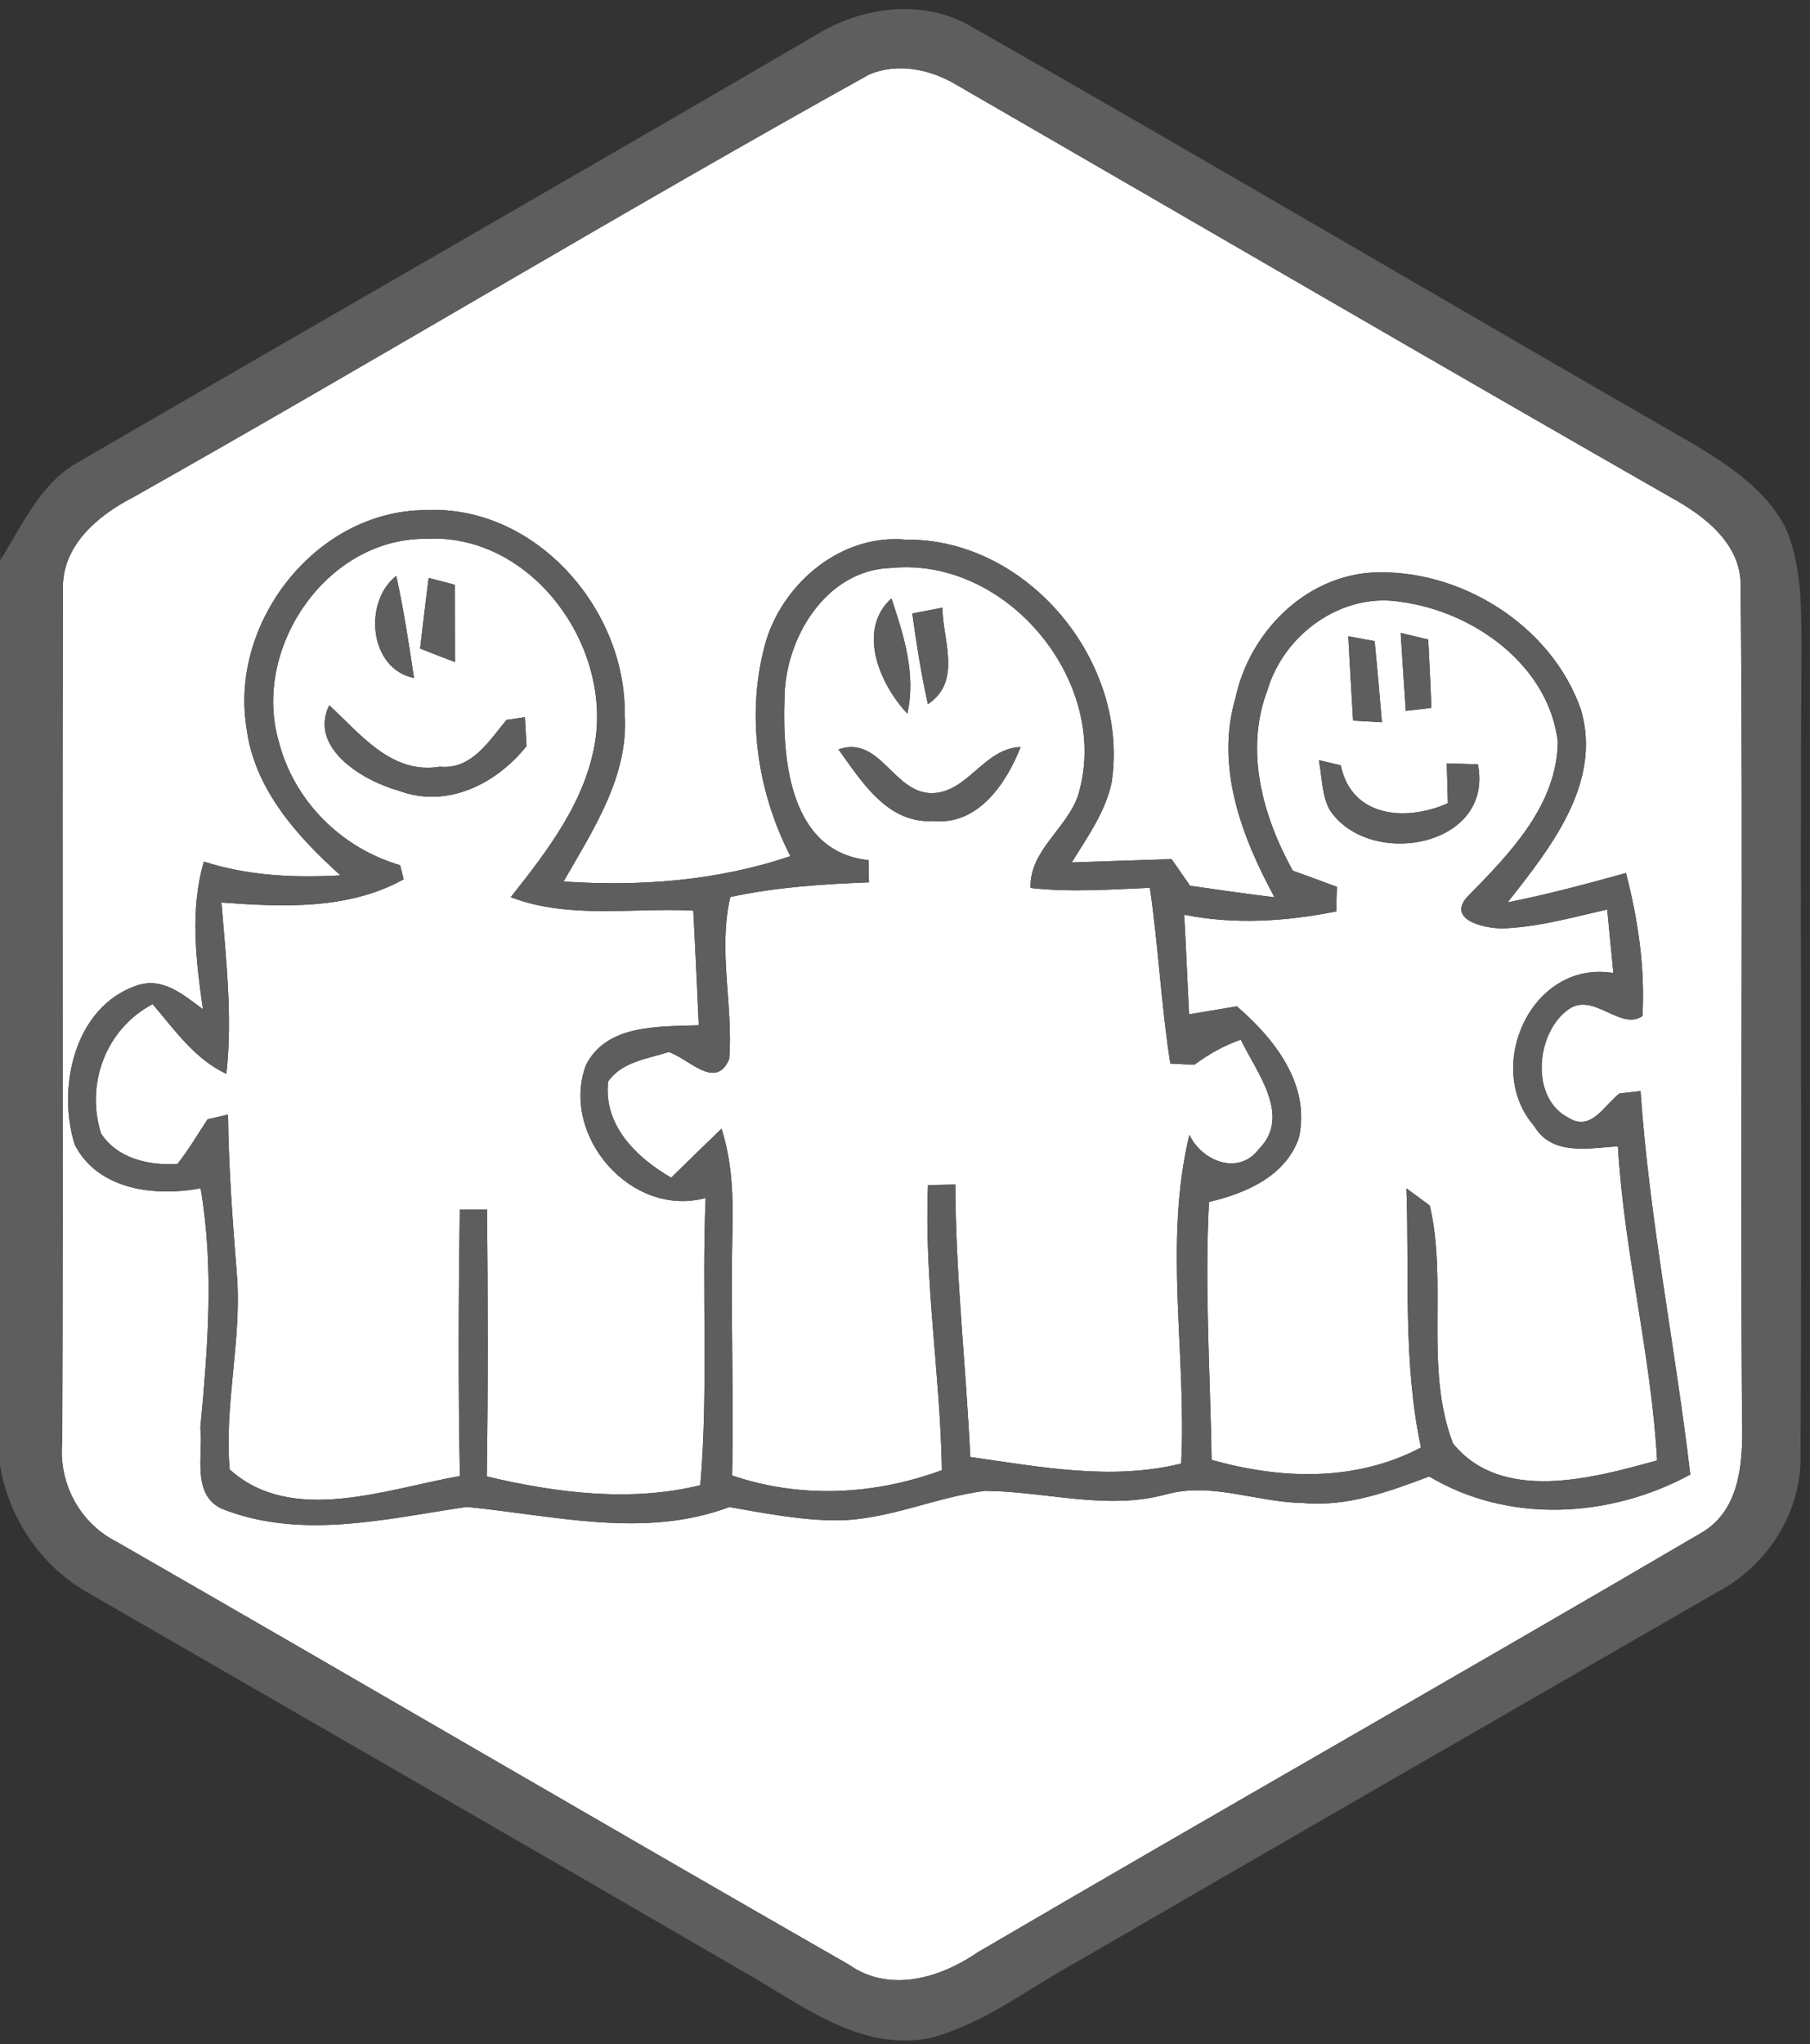
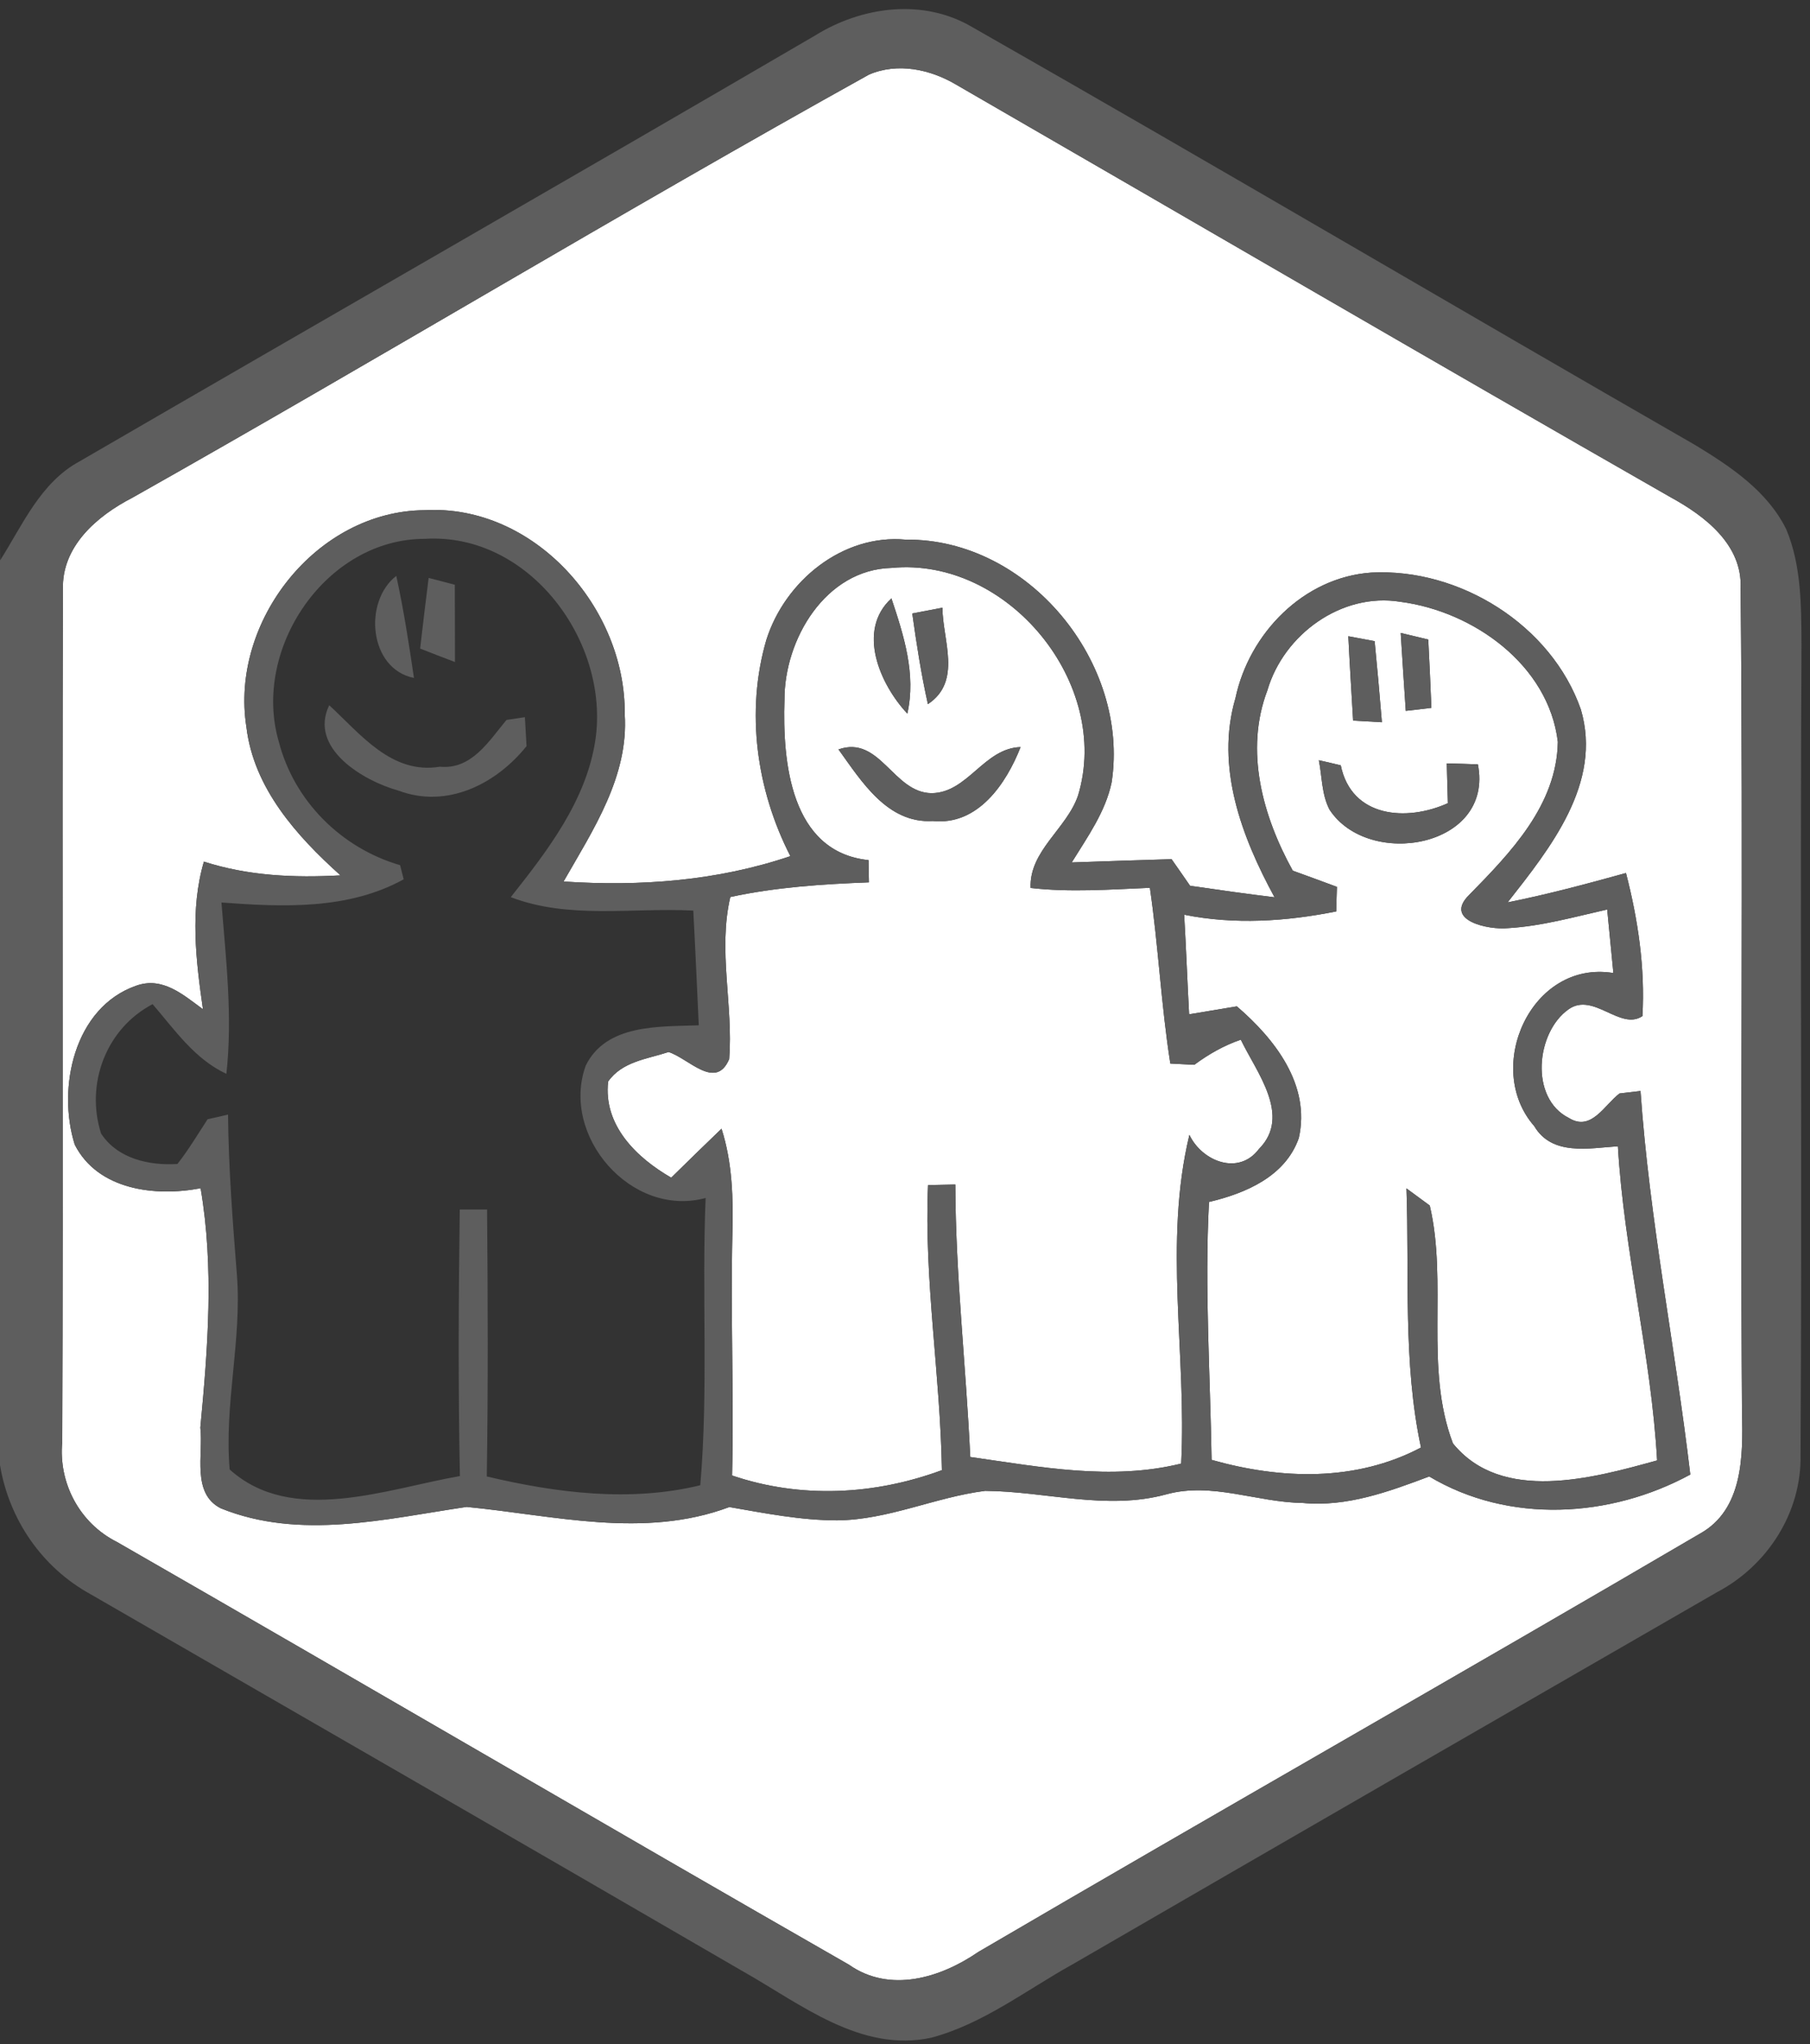
<svg xmlns="http://www.w3.org/2000/svg" width="132pt" height="149pt" viewBox="0 0 132 149" version="1.1">
  <rect x="0" y="0" width="132" height="149" fill="#333333" stroke="none" />
  <g id="#ffffffff">
    <path fill="#ffffff" opacity="1.00" d=" M 63.37 5.44 C 65.46 4.54 67.84 5.05 69.73 6.17 C 87.09 16.19 104.41 26.29 121.82 36.24 C 124.33 37.61 127.08 39.70 126.94 42.89 C 127.14 62.92 126.90 82.97 127.04 103.00 C 127.12 106.13 127.12 110.04 123.99 111.79 C 106.50 122.04 88.85 132.05 71.35 142.29 C 68.60 144.18 64.90 145.32 61.91 143.22 C 44.08 133.01 26.34 122.63 8.52 112.40 C 5.81 111.04 4.25 108.11 4.54 105.10 C 4.62 84.40 4.52 63.69 4.59 42.99 C 4.48 39.83 7.08 37.61 9.64 36.29 C 27.63 26.15 45.33 15.46 63.37 5.44 M 17.97 53.00 C 18.50 57.45 21.63 60.94 24.83 63.81 C 21.47 64.00 18.10 63.85 14.87 62.81 C 13.84 66.32 14.29 70.01 14.80 73.57 C 13.36 72.52 11.85 71.16 9.92 71.86 C 5.41 73.44 4.15 79.30 5.45 83.44 C 7.14 86.76 11.33 87.25 14.63 86.62 C 15.62 92.42 15.16 98.26 14.61 104.07 C 14.84 106.01 13.95 108.86 16.10 109.95 C 21.87 112.29 28.13 110.72 34.03 109.85 C 40.39 110.46 46.93 112.20 53.19 109.86 C 55.79 110.31 58.40 110.83 61.05 110.83 C 64.77 110.80 68.20 109.14 71.84 108.68 C 76.26 108.71 80.69 110.13 85.07 108.93 C 88.39 108.02 91.67 109.52 95.00 109.56 C 98.21 109.87 101.28 108.74 104.23 107.63 C 110.04 111.10 117.44 110.66 123.27 107.49 C 122.17 98.15 120.29 88.92 119.64 79.53 C 119.26 79.57 118.50 79.66 118.11 79.71 C 117.00 80.55 116.05 82.51 114.42 81.50 C 111.53 80.06 112.02 75.23 114.40 73.57 C 116.21 72.30 118.17 75.16 119.78 74.07 C 119.98 70.56 119.46 67.04 118.58 63.64 C 115.73 64.43 112.86 65.20 109.95 65.78 C 113.05 61.83 116.87 57.10 115.29 51.72 C 113.14 45.57 106.46 41.40 100.01 41.74 C 95.07 42.08 91.10 46.17 90.10 50.89 C 88.62 55.91 90.56 61.02 92.95 65.41 C 90.89 65.16 88.84 64.87 86.79 64.57 C 86.46 64.08 85.78 63.12 85.44 62.63 C 83.01 62.71 80.59 62.78 78.16 62.87 C 79.30 61.02 80.62 59.19 81.07 57.03 C 82.40 48.32 74.99 39.24 66.06 39.34 C 61.44 38.91 57.24 42.37 55.89 46.64 C 54.36 51.87 55.17 57.59 57.64 62.41 C 52.30 64.22 46.69 64.63 41.10 64.26 C 43.25 60.50 45.86 56.59 45.56 52.06 C 45.64 44.32 38.97 36.75 30.97 37.19 C 23.06 37.25 16.76 45.33 17.97 53.00 Z" />
-     <path fill="#ffffff" opacity="1.00" d=" M 20.33 54.06 C 18.36 47.31 23.76 39.27 30.99 39.28 C 38.59 38.81 44.48 46.77 43.42 53.95 C 42.75 58.36 39.95 61.99 37.25 65.40 C 41.50 67.03 46.13 66.15 50.56 66.38 C 50.71 69.16 50.83 71.95 50.96 74.74 C 48.08 74.85 44.23 74.63 42.72 77.67 C 40.86 82.79 46.03 88.80 51.46 87.33 C 51.17 94.30 51.67 101.33 51.07 108.27 C 45.95 109.52 40.57 108.83 35.50 107.63 C 35.60 101.15 35.58 94.66 35.52 88.17 C 35.02 88.17 34.03 88.17 33.53 88.17 C 33.44 94.65 33.41 101.13 33.54 107.60 C 28.20 108.53 21.29 111.22 16.75 107.12 C 16.34 102.39 17.64 97.70 17.28 92.97 C 16.97 89.07 16.67 85.16 16.63 81.25 C 16.26 81.34 15.51 81.51 15.14 81.59 C 14.42 82.69 13.75 83.82 12.94 84.85 C 10.88 84.98 8.57 84.47 7.37 82.63 C 6.22 79.02 7.73 74.98 11.13 73.20 C 12.74 75.07 14.19 77.20 16.51 78.28 C 16.97 74.11 16.48 69.94 16.15 65.79 C 20.62 66.12 25.38 66.34 29.44 64.10 L 29.18 63.07 C 24.89 61.82 21.45 58.40 20.33 54.06 M 31.26 42.13 C 31.04 43.84 30.84 45.56 30.64 47.28 C 31.27 47.53 32.54 48.02 33.18 48.26 C 33.18 46.39 33.17 44.51 33.17 42.63 C 32.69 42.50 31.74 42.25 31.26 42.13 M 30.19 49.42 C 29.82 46.93 29.44 44.44 28.90 41.98 C 26.48 43.86 26.91 48.77 30.19 49.42 M 29.08 57.64 C 32.61 58.96 36.19 57.15 38.40 54.39 C 38.37 53.86 38.31 52.81 38.28 52.28 C 37.94 52.33 37.27 52.43 36.94 52.48 C 35.66 54.01 34.40 56.12 32.08 55.89 C 28.56 56.48 26.28 53.50 24.01 51.41 C 22.49 54.55 26.50 56.93 29.08 57.64 Z" />
    <path fill="#ffffff" opacity="1.00" d=" M 57.21 51.01 C 57.20 46.60 60.20 41.52 65.02 41.40 C 73.53 40.58 81.09 49.87 78.62 57.99 C 77.80 60.41 75.05 62.02 75.16 64.73 C 78.05 65.06 80.96 64.84 83.86 64.72 C 84.48 68.98 84.68 73.28 85.35 77.53 C 85.79 77.55 86.66 77.60 87.10 77.62 C 88.14 76.85 89.26 76.21 90.49 75.79 C 91.62 78.15 94.22 81.34 91.81 83.76 C 90.34 85.72 87.67 84.67 86.74 82.73 C 84.84 90.61 86.55 98.72 86.14 106.69 C 81.04 107.95 75.84 106.93 70.76 106.21 C 70.45 99.58 69.69 92.98 69.67 86.35 C 69.18 86.36 68.18 86.38 67.68 86.39 C 67.38 93.34 68.58 100.23 68.69 107.17 C 63.76 108.99 58.40 109.26 53.39 107.56 C 53.52 101.70 53.28 95.84 53.41 89.99 C 53.48 87.39 53.42 84.77 52.62 82.28 C 51.39 83.46 50.17 84.65 48.95 85.85 C 46.42 84.39 43.99 82.04 44.35 78.84 C 45.37 77.38 47.20 77.20 48.76 76.69 C 50.22 77.15 52.20 79.52 53.18 77.20 C 53.48 73.26 52.35 69.30 53.26 65.39 C 56.59 64.67 59.98 64.45 63.37 64.32 C 63.36 63.92 63.35 63.10 63.34 62.70 C 57.64 62.11 57.06 55.52 57.21 51.01 M 66.17 52.02 C 66.82 49.14 65.91 46.32 65.01 43.62 C 62.45 45.96 64.18 49.90 66.17 52.02 M 66.53 44.72 C 66.84 46.94 67.18 49.14 67.67 51.33 C 70.18 49.67 68.74 46.66 68.73 44.30 C 68.18 44.41 67.08 44.62 66.53 44.72 M 61.15 54.63 C 62.83 56.96 64.72 60.05 68.03 59.85 C 71.32 60.19 73.38 57.13 74.43 54.46 C 71.75 54.54 70.58 57.80 67.94 57.82 C 65.14 57.80 64.18 53.57 61.15 54.63 Z" />
    <path fill="#ffffff" opacity="1.00" d=" M 92.43 50.32 C 93.62 46.25 97.84 43.17 102.13 43.87 C 107.44 44.56 112.94 48.47 113.61 54.08 C 113.53 58.69 110.17 62.15 107.15 65.23 C 105.23 67.11 108.57 67.80 109.96 67.66 C 112.42 67.52 114.81 66.84 117.21 66.30 C 117.36 67.84 117.51 69.39 117.66 70.93 C 111.67 69.95 108.16 77.84 111.89 82.09 C 113.18 84.28 115.88 83.70 117.99 83.56 C 118.44 91.25 120.42 98.76 120.85 106.46 C 116.19 107.75 109.52 109.61 105.96 105.22 C 103.86 99.70 105.60 93.55 104.27 87.88 C 103.84 87.57 103.00 86.94 102.57 86.63 C 102.79 92.93 102.30 99.31 103.63 105.52 C 98.88 108.03 93.41 107.85 88.36 106.42 C 88.26 100.15 87.84 93.89 88.17 87.62 C 90.84 86.99 93.74 85.76 94.72 82.96 C 95.60 79.08 92.95 75.72 90.20 73.36 C 89.04 73.55 87.88 73.75 86.72 73.94 C 86.59 71.52 86.50 69.10 86.36 66.68 C 90.04 67.42 93.79 67.17 97.45 66.44 C 97.46 65.99 97.48 65.10 97.50 64.65 C 96.43 64.25 95.35 63.86 94.28 63.47 C 92.09 59.51 90.75 54.73 92.43 50.32 M 98.33 46.38 C 98.43 48.43 98.56 50.48 98.68 52.53 C 99.20 52.56 100.25 52.62 100.78 52.65 C 100.62 50.67 100.44 48.70 100.25 46.74 C 99.77 46.65 98.81 46.47 98.33 46.38 M 102.15 46.14 C 102.27 48.03 102.39 49.93 102.52 51.82 C 102.99 51.77 103.92 51.66 104.39 51.60 C 104.32 49.94 104.25 48.28 104.16 46.62 C 103.66 46.50 102.65 46.26 102.15 46.14 M 96.18 55.42 C 96.42 56.62 96.38 57.91 96.96 59.02 C 99.80 63.37 108.97 61.79 107.78 55.72 C 107.21 55.70 106.08 55.66 105.51 55.65 C 105.53 56.37 105.57 57.83 105.59 58.55 C 102.58 59.91 98.56 59.61 97.78 55.79 C 97.38 55.69 96.58 55.51 96.18 55.42 Z" />
  </g>
  <g id="#5e5e5eff">
    <path fill="#5e5e5e" opacity="1.00" d=" M 59.44 2.59 C 62.87 0.46 67.34 -0.14 70.93 1.99 C 88.56 12.03 106.04 22.34 123.64 32.45 C 126.21 34.01 128.90 35.80 130.27 38.59 C 131.38 41.24 131.36 44.18 131.38 47.00 C 131.27 66.68 131.43 86.36 131.31 106.04 C 131.40 110.24 128.91 114.12 125.23 116.06 C 109.55 125.09 93.87 134.13 78.21 143.20 C 74.84 145.07 71.70 147.53 67.93 148.54 C 62.77 149.66 58.38 146.07 54.17 143.70 C 38.33 134.50 22.45 125.35 6.58 116.20 C 3.06 114.26 0.66 110.77 0.00 106.80 L 0.00 39.57 L 0.01 40.85 C 1.65 38.26 2.96 35.17 5.79 33.64 C 23.66 23.27 41.59 13.01 59.44 2.59 M 63.37 5.44 C 45.33 15.46 27.63 26.15 9.64 36.29 C 7.08 37.61 4.48 39.83 4.59 42.99 C 4.52 63.69 4.62 84.40 4.54 105.10 C 4.25 108.11 5.81 111.04 8.52 112.40 C 26.34 122.63 44.08 133.01 61.91 143.22 C 64.90 145.32 68.60 144.18 71.35 142.29 C 88.85 132.05 106.50 122.04 123.99 111.79 C 127.12 110.04 127.12 106.13 127.04 103.00 C 126.90 82.97 127.14 62.92 126.94 42.89 C 127.08 39.70 124.33 37.61 121.82 36.24 C 104.41 26.29 87.09 16.19 69.73 6.17 C 67.84 5.05 65.46 4.54 63.37 5.44 Z" />
    <path fill="#5e5e5e" opacity="1.00" d=" M 17.97 53.00 C 16.76 45.33 23.06 37.25 30.97 37.19 C 38.97 36.75 45.64 44.32 45.56 52.06 C 45.86 56.59 43.25 60.50 41.10 64.26 C 46.69 64.63 52.30 64.22 57.64 62.41 C 55.17 57.59 54.36 51.87 55.89 46.64 C 57.24 42.37 61.44 38.91 66.06 39.34 C 74.99 39.24 82.40 48.32 81.07 57.03 C 80.62 59.19 79.30 61.02 78.16 62.87 C 80.59 62.78 83.01 62.71 85.44 62.63 C 85.78 63.12 86.46 64.08 86.79 64.57 C 88.84 64.87 90.89 65.16 92.95 65.41 C 90.56 61.02 88.62 55.91 90.10 50.89 C 91.10 46.17 95.07 42.08 100.01 41.74 C 106.46 41.40 113.14 45.57 115.29 51.72 C 116.87 57.10 113.05 61.83 109.95 65.78 C 112.86 65.20 115.73 64.43 118.58 63.64 C 119.46 67.04 119.98 70.56 119.78 74.07 C 118.17 75.16 116.21 72.30 114.40 73.57 C 112.02 75.23 111.53 80.06 114.42 81.50 C 116.05 82.51 117.00 80.55 118.11 79.71 C 118.50 79.66 119.26 79.57 119.64 79.53 C 120.29 88.92 122.17 98.15 123.27 107.49 C 117.44 110.66 110.04 111.10 104.23 107.63 C 101.28 108.74 98.21 109.87 95.00 109.56 C 91.67 109.52 88.39 108.02 85.07 108.93 C 80.69 110.13 76.26 108.71 71.84 108.68 C 68.20 109.14 64.77 110.80 61.05 110.83 C 58.40 110.83 55.79 110.31 53.19 109.86 C 46.93 112.20 40.39 110.46 34.03 109.85 C 28.13 110.72 21.87 112.29 16.10 109.95 C 13.95 108.86 14.84 106.01 14.61 104.07 C 15.16 98.26 15.62 92.42 14.63 86.62 C 11.33 87.25 7.14 86.76 5.45 83.44 C 4.15 79.30 5.41 73.44 9.92 71.86 C 11.85 71.16 13.36 72.52 14.80 73.57 C 14.29 70.01 13.84 66.32 14.87 62.81 C 18.10 63.85 21.47 64.00 24.83 63.81 C 21.63 60.94 18.50 57.45 17.97 53.00 M 20.33 54.06 C 21.45 58.40 24.89 61.82 29.18 63.07 L 29.44 64.10 C 25.38 66.34 20.62 66.12 16.15 65.79 C 16.48 69.94 16.97 74.11 16.51 78.28 C 14.19 77.20 12.74 75.07 11.13 73.20 C 7.73 74.98 6.22 79.02 7.37 82.63 C 8.57 84.47 10.88 84.98 12.94 84.85 C 13.75 83.82 14.42 82.69 15.14 81.59 C 15.51 81.51 16.26 81.34 16.63 81.25 C 16.67 85.16 16.97 89.07 17.28 92.97 C 17.64 97.70 16.34 102.39 16.75 107.12 C 21.29 111.22 28.20 108.53 33.54 107.60 C 33.41 101.13 33.44 94.65 33.53 88.17 C 34.03 88.17 35.02 88.17 35.52 88.17 C 35.58 94.66 35.60 101.15 35.50 107.63 C 40.57 108.83 45.95 109.52 51.07 108.27 C 51.67 101.33 51.17 94.30 51.46 87.33 C 46.03 88.80 40.86 82.79 42.72 77.67 C 44.23 74.63 48.08 74.85 50.96 74.74 C 50.83 71.95 50.71 69.16 50.56 66.38 C 46.13 66.15 41.50 67.03 37.25 65.40 C 39.95 61.99 42.75 58.36 43.42 53.95 C 44.48 46.77 38.59 38.81 30.99 39.28 C 23.76 39.27 18.36 47.31 20.33 54.06 M 57.21 51.01 C 57.06 55.52 57.64 62.11 63.34 62.70 C 63.35 63.10 63.36 63.92 63.37 64.32 C 59.98 64.45 56.59 64.67 53.26 65.39 C 52.35 69.30 53.48 73.26 53.18 77.20 C 52.20 79.52 50.22 77.15 48.76 76.69 C 47.20 77.20 45.37 77.38 44.35 78.84 C 43.99 82.04 46.42 84.39 48.95 85.85 C 50.17 84.65 51.39 83.46 52.62 82.28 C 53.42 84.77 53.48 87.39 53.41 89.99 C 53.28 95.84 53.52 101.70 53.39 107.56 C 58.40 109.26 63.76 108.99 68.69 107.17 C 68.58 100.23 67.38 93.34 67.68 86.39 C 68.18 86.38 69.18 86.36 69.67 86.35 C 69.69 92.98 70.45 99.58 70.76 106.21 C 75.84 106.93 81.04 107.95 86.14 106.69 C 86.55 98.72 84.84 90.61 86.74 82.73 C 87.67 84.67 90.34 85.72 91.81 83.76 C 94.22 81.34 91.62 78.15 90.49 75.79 C 89.26 76.21 88.14 76.85 87.10 77.62 C 86.66 77.60 85.79 77.55 85.35 77.53 C 84.68 73.28 84.48 68.98 83.86 64.72 C 80.96 64.84 78.05 65.06 75.16 64.73 C 75.05 62.02 77.80 60.41 78.62 57.99 C 81.09 49.87 73.53 40.58 65.02 41.40 C 60.20 41.52 57.20 46.60 57.21 51.01 M 92.43 50.32 C 90.75 54.73 92.09 59.51 94.28 63.47 C 95.35 63.86 96.43 64.25 97.50 64.65 C 97.48 65.10 97.46 65.99 97.45 66.44 C 93.79 67.17 90.04 67.42 86.36 66.68 C 86.50 69.10 86.59 71.52 86.72 73.94 C 87.88 73.75 89.04 73.55 90.20 73.36 C 92.95 75.72 95.60 79.08 94.72 82.96 C 93.74 85.76 90.84 86.99 88.17 87.62 C 87.84 93.89 88.26 100.15 88.36 106.42 C 93.41 107.85 98.88 108.03 103.63 105.52 C 102.30 99.31 102.79 92.93 102.57 86.63 C 103.00 86.94 103.84 87.57 104.27 87.88 C 105.60 93.55 103.86 99.70 105.96 105.22 C 109.52 109.61 116.19 107.75 120.85 106.46 C 120.42 98.76 118.44 91.25 117.99 83.56 C 115.88 83.70 113.18 84.28 111.89 82.09 C 108.16 77.84 111.67 69.95 117.66 70.93 C 117.51 69.39 117.36 67.84 117.21 66.30 C 114.81 66.84 112.42 67.52 109.96 67.66 C 108.57 67.80 105.23 67.11 107.15 65.23 C 110.17 62.15 113.53 58.69 113.61 54.08 C 112.94 48.47 107.44 44.56 102.13 43.87 C 97.84 43.17 93.62 46.25 92.43 50.32 Z" />
    <path fill="#5e5e5e" opacity="1.00" d=" M 31.26 42.13 C 31.74 42.25 32.69 42.50 33.17 42.63 C 33.17 44.51 33.18 46.39 33.18 48.26 C 32.54 48.02 31.27 47.53 30.64 47.28 C 30.84 45.56 31.04 43.84 31.26 42.13 Z" />
    <path fill="#5e5e5e" opacity="1.00" d=" M 30.19 49.42 C 26.91 48.77 26.48 43.86 28.90 41.98 C 29.44 44.44 29.82 46.93 30.19 49.42 Z" />
    <path fill="#5e5e5e" opacity="1.00" d=" M 66.17 52.02 C 64.18 49.90 62.45 45.96 65.01 43.62 C 65.91 46.32 66.82 49.14 66.17 52.02 Z" />
    <path fill="#5e5e5e" opacity="1.00" d=" M 66.53 44.72 C 67.08 44.62 68.18 44.41 68.73 44.30 C 68.74 46.66 70.18 49.67 67.67 51.33 C 67.18 49.14 66.84 46.94 66.53 44.72 Z" />
    <path fill="#5e5e5e" opacity="1.00" d=" M 98.33 46.38 C 98.81 46.47 99.77 46.65 100.25 46.74 C 100.44 48.70 100.62 50.67 100.78 52.65 C 100.25 52.62 99.20 52.56 98.68 52.53 C 98.56 50.48 98.43 48.43 98.33 46.38 Z" />
    <path fill="#5e5e5e" opacity="1.00" d=" M 102.15 46.14 C 102.65 46.26 103.66 46.50 104.16 46.62 C 104.25 48.28 104.32 49.94 104.39 51.60 C 103.92 51.66 102.99 51.77 102.52 51.82 C 102.39 49.93 102.27 48.03 102.15 46.14 Z" />
    <path fill="#5e5e5e" opacity="1.00" d=" M 29.08 57.64 C 26.50 56.93 22.49 54.55 24.01 51.41 C 26.28 53.50 28.56 56.48 32.08 55.89 C 34.40 56.12 35.66 54.01 36.94 52.48 C 37.27 52.43 37.94 52.33 38.28 52.28 C 38.31 52.81 38.37 53.86 38.40 54.39 C 36.19 57.15 32.61 58.96 29.08 57.64 Z" />
    <path fill="#5e5e5e" opacity="1.00" d=" M 61.15 54.63 C 64.18 53.57 65.14 57.80 67.94 57.82 C 70.58 57.80 71.75 54.54 74.43 54.46 C 73.38 57.13 71.32 60.19 68.03 59.85 C 64.72 60.05 62.83 56.96 61.15 54.63 Z" />
    <path fill="#5e5e5e" opacity="1.00" d=" M 96.18 55.42 C 96.58 55.51 97.38 55.69 97.78 55.79 C 98.56 59.61 102.58 59.91 105.59 58.55 C 105.57 57.83 105.53 56.37 105.51 55.65 C 106.08 55.66 107.21 55.70 107.78 55.72 C 108.97 61.79 99.80 63.37 96.96 59.02 C 96.38 57.91 96.42 56.62 96.18 55.42 Z" />
  </g>
</svg>